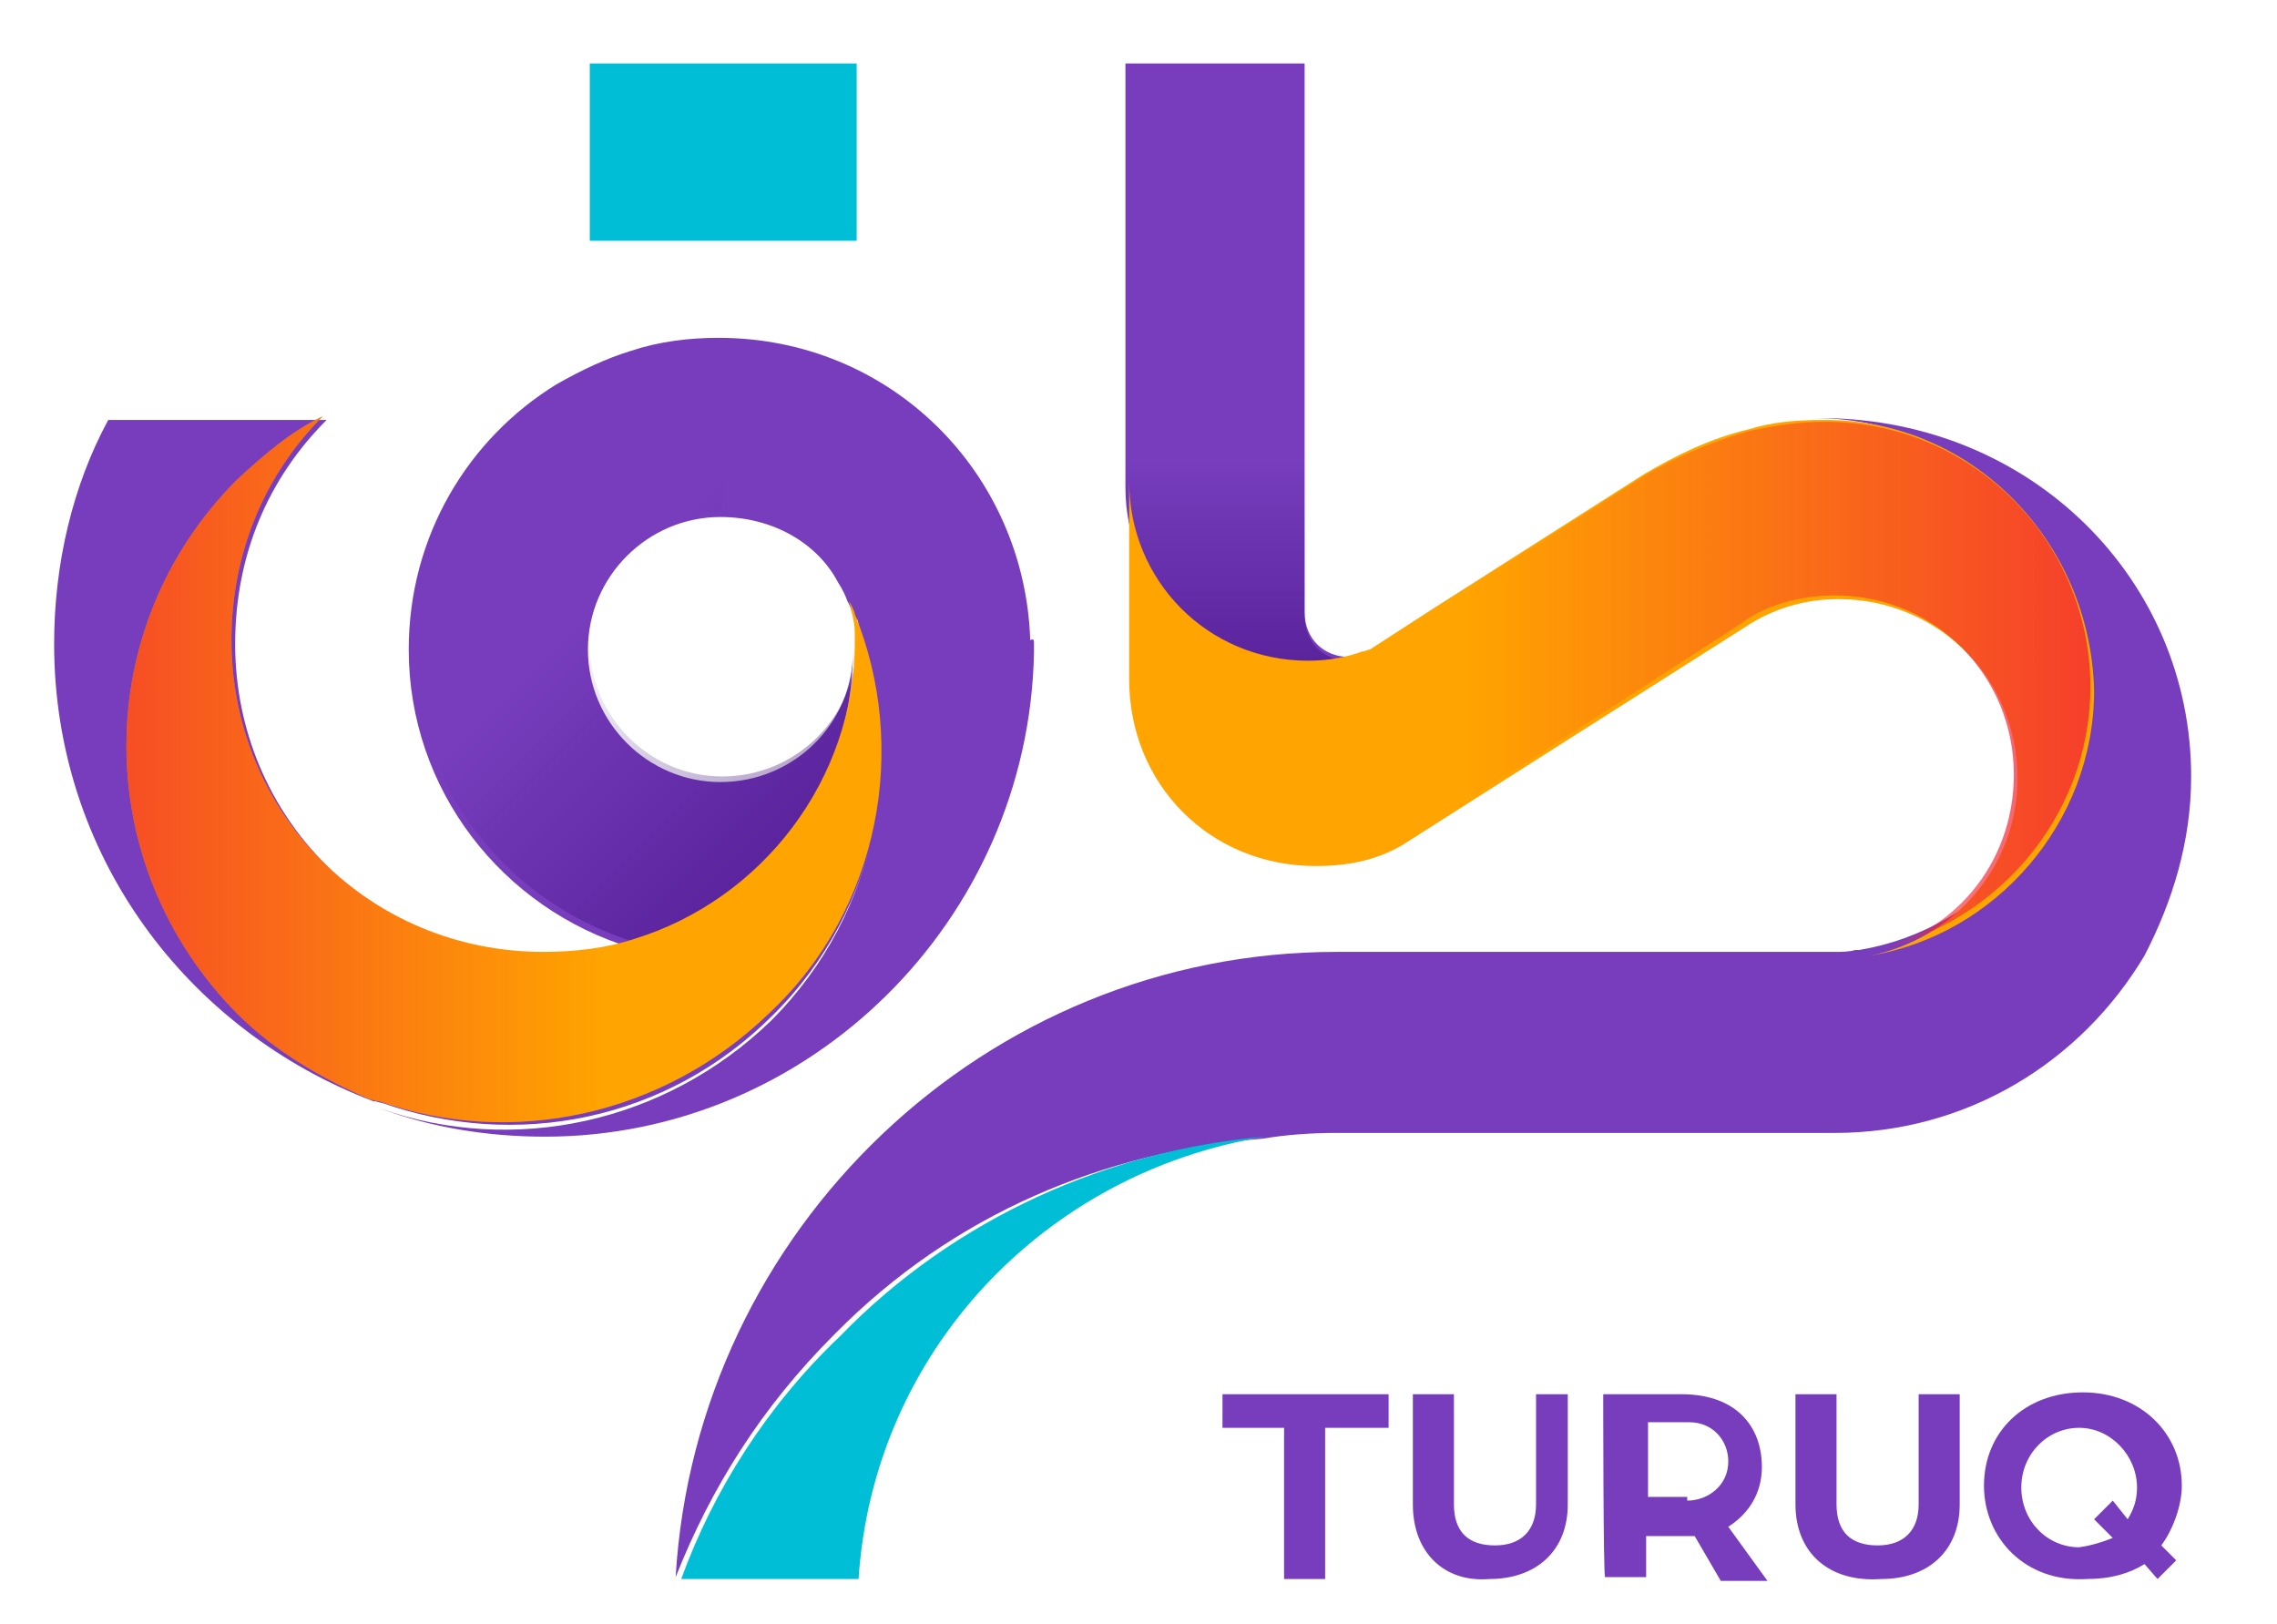
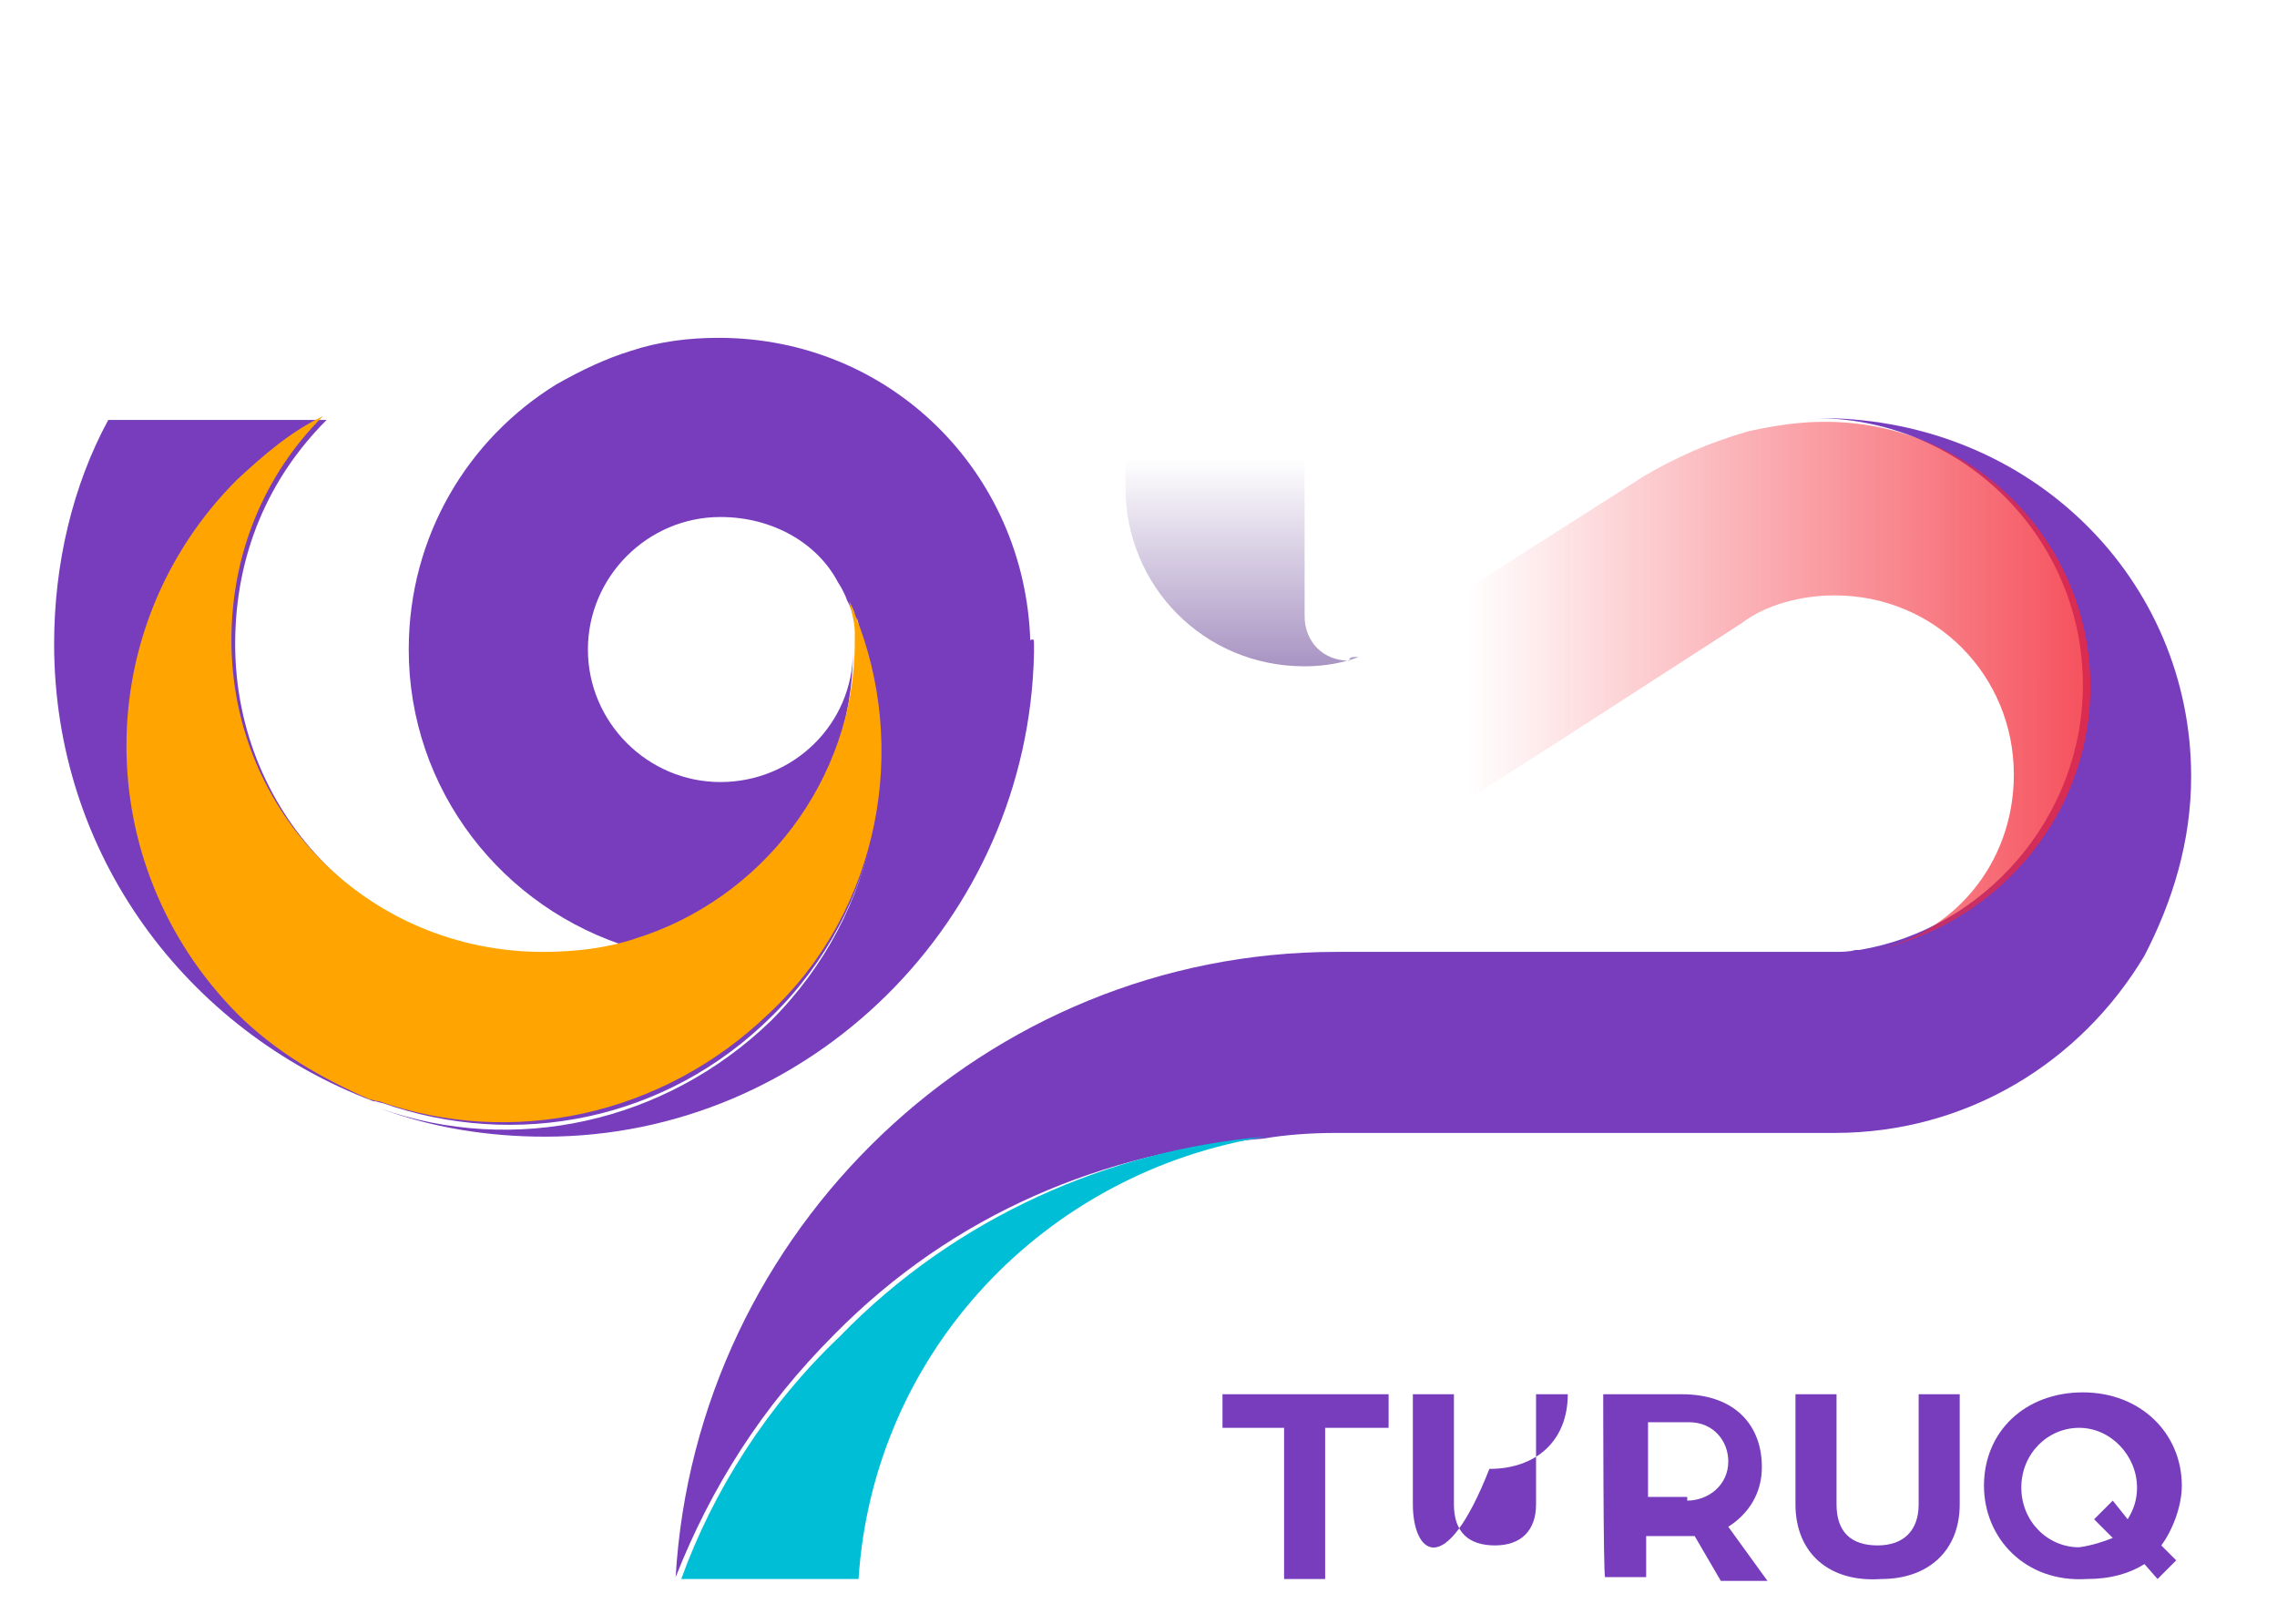
<svg xmlns="http://www.w3.org/2000/svg" id="Layer_1" x="0px" y="0px" width="122px" height="87px" viewBox="0 0 122 87" style="enable-background:new 0 0 122 87;" xml:space="preserve">
  <style type="text/css">	.st0{fill:#773DBD;}	.st1{fill:url(#SVGID_1_);}	.st2{fill:#00BED6;}	.st3{fill:url(#SVGID_00000005243317931157985040000017634739564633499286_);}	.st4{fill:#FFA400;}	.st5{fill:url(#SVGID_00000023967952400906965960000007942054386399978903_);}	.st6{fill:url(#SVGID_00000060027666115132466220000000464905023440773043_);}</style>
  <g>
    <g>
      <g id="XMLID_25_">
-         <path class="st0" d="M72.8,35.2c-0.8,0.3-1.8,0.5-2.9,0.5c-5.4,0-9.6-4.3-9.6-9.6V3.4h9.6v29.4c0,1.4,1,2.4,2.4,2.4    C72.3,35.2,72.4,35.2,72.8,35.2z" />
        <linearGradient id="SVGID_1_" gradientUnits="userSpaceOnUse" x1="66.559" y1="815.247" x2="66.559" y2="841.645" gradientTransform="matrix(1 0 0 1 -7.629395e-04 -790.649)">
          <stop offset="0" style="stop-color:#31006F;stop-opacity:0" />
          <stop offset="0.999" style="stop-color:#31006F" />
        </linearGradient>
        <path class="st1" d="M72.8,35.2c-0.8,0.3-1.8,0.5-2.9,0.5c-5.4,0-9.6-4.3-9.6-9.6V13.2h9.6V33c0,1.4,1,2.4,2.4,2.4    C72.3,35.2,72.4,35.2,72.8,35.2z" />
        <path class="st0" d="M41.4,54.4c-5.7,5.7-13.8,7.2-20.9,4.7l0,0c-0.1,0-0.3-0.1-0.5-0.1C10,55.2,2.9,45.8,2.9,34.5    c0-4.3,1-8.5,2.9-12h11.7l0,0c-3.1,3.1-4.9,7.2-4.9,12c0,9.3,7.4,16.7,16.7,16.7c1.7,0,3.4-0.1,4.9-0.7    c6.7-2.1,11.8-8.5,11.8-15.9v-0.1v-0.1c0-0.5,0-1,0-1.5C48.7,40,47.2,48.7,41.4,54.4z" />
-         <rect x="31.6" y="3.4" class="st2" width="14.3" height="9.5" />
        <path class="st0" d="M55.4,34.5c0,0.1,0,0.3,0,0.5c-0.3,14.3-12,25.9-26.2,25.9c-3.1,0-6.1-0.5-8.8-1.5l0,0    c7.1,2.5,15.2,0.8,20.9-4.7c5.9-5.9,7.2-14.3,4.6-21.6c0,0.5,0,1,0,1.5c0-0.8-0.1-1.7-0.5-2.4c-0.1-0.3-0.3-0.7-0.5-1l0,0    c-1.1-2.1-3.5-3.5-6.3-3.5c-3.9,0-7.1,3.2-7.1,7.1s3.2,7.1,7.1,7.1s7.1-3.1,7.1-7c0,7.4-5,13.8-11.8,15.9c-7-2.1-12-8.5-12-16    c0-6.1,3.2-11.3,7.9-14.2c1.4-0.8,2.7-1.4,4-1.8c1.5-0.5,3.1-0.7,4.7-0.7c9.2,0,16.4,7.2,16.7,16.2    C55.4,34.2,55.4,34.3,55.4,34.5z" />
        <linearGradient id="SVGID_00000061441444476531043630000004691646404227653802_" gradientUnits="userSpaceOnUse" x1="32.393" y1="822.242" x2="61.079" y2="850.928" gradientTransform="matrix(1 0 0 1 -7.629395e-04 -790.649)">
          <stop offset="0" style="stop-color:#31006F;stop-opacity:0" />
          <stop offset="0.999" style="stop-color:#31006F" />
        </linearGradient>
-         <path style="fill:url(#SVGID_00000061441444476531043630000004691646404227653802_);" d="M45.9,34.6c0,7.4-5,13.8-11.8,15.9    c-7-2.1-12-8.5-12-16c0-6.1,3.2-11.3,7.9-14.2c1.4-0.8,2.7-1.4,4-1.8c1.5-0.5,3.1-0.7,4.7-0.7l0,0v9.6c-3.9,0-7.1,3.2-7.1,7.1    s3.2,7.1,7.1,7.1C42.6,41.6,45.8,38.5,45.9,34.6z" />
      </g>
    </g>
    <path class="st0" d="M117.4,41.6c0,3.5-1,6.7-2.5,9.6c-3.4,5.7-9.5,9.5-16.6,9.5H71.6c-1.4,0-2.7,0.1-3.9,0.3  c-8.5,0.7-16.6,4-23,10.5c-3.9,3.9-6.6,8.2-8.5,13l0,0C37.3,65.9,52.8,51,71.6,51h26.7l0,0c0.3,0,0.8,0,1.1-0.1h0.1h0.1  c6.7-1.1,12-7.1,12-14.2c0-7.8-6.3-14.2-14.2-14.3c0.1,0,0.3,0,0.3,0C108.9,22.5,117.4,31.1,117.4,41.6z" />
-     <path class="st4" d="M98,22.5L98,22.5c-0.1,0-0.1,0-0.3,0c-1.4,0-2.7,0.1-4,0.5l0,0c-2.1,0.5-3.9,1.4-5.6,2.4l0,0l-11.3,7.2  l-3.4,2.2c-0.1,0-0.3,0.1-0.3,0.1l0,0h-0.1l0,0c-0.8,0.3-1.8,0.5-2.9,0.5c-5.4,0-9.6-4.3-9.6-9.6v10.6c0,5.6,4.3,10,10,10  c1.7,0,3.2-0.3,4.6-1.1l8.8-5.6l9.6-6.1l0,0c1.5-1,3.2-1.5,5-1.5c5.3,0,9.6,4.2,9.6,9.6c0,4.7-3.4,8.6-7.9,9.5  c6.7-1.1,12-7.1,12-14.2C112,29,105.7,22.6,98,22.5z" />
    <linearGradient id="SVGID_00000084507567279264228980000005423383889394245289_" gradientUnits="userSpaceOnUse" x1="78.613" y1="822.802" x2="120.017" y2="822.802" gradientTransform="matrix(1 0 0 1 0 -786)">
      <stop offset="0" style="stop-color:#F32735;stop-opacity:0" />
      <stop offset="0.999" style="stop-color:#F32735" />
    </linearGradient>
    <path style="fill:url(#SVGID_00000084507567279264228980000005423383889394245289_);" d="M112,36.8c0,7.1-5.3,13-12,14.2  c4.6-0.8,7.9-4.7,7.9-9.5c0-5.3-4.2-9.6-9.6-9.6c-1.8,0-3.7,0.5-5,1.5l0,0l-9.6,6.2l-7.2,4.6V32.8l0.3-0.1l11.3-7.2l0,0  c1.7-1,3.5-1.8,5.6-2.4l0,0c1.4-0.3,2.7-0.5,4-0.5h0.1l0,0C105.7,22.6,112,29,112,36.8z" />
    <g>
      <path class="st0" d="M68.9,76.5h-3.4v-1.8h8.9v1.8H71v8.1h-2.2v-8.1H68.9z" />
-       <path class="st0" d="M75.7,80.6v-5.9h2.2v5.9c0,1.5,0.8,2.2,2.2,2.2c1.4,0,2.2-0.8,2.2-2.2v-5.9H84v5.9c0,2.5-1.7,4-4.2,4   C77.4,84.8,75.7,83.2,75.7,80.6z" />
+       <path class="st0" d="M75.7,80.6v-5.9h2.2v5.9c0,1.5,0.8,2.2,2.2,2.2c1.4,0,2.2-0.8,2.2-2.2v-5.9H84c0,2.5-1.7,4-4.2,4   C77.4,84.8,75.7,83.2,75.7,80.6z" />
      <path class="st0" d="M85.9,74.7h4.2c2.9,0,4.3,1.7,4.3,3.9c0,1.4-0.7,2.5-1.8,3.2l2.1,2.9h-2.5l-1.4-2.4c-0.3,0-0.5,0-0.8,0h-1.8   v2.2h-2.2C85.9,84.5,85.9,74.7,85.9,74.7z M90.4,80.4c1.1,0,2.2-0.8,2.2-2.1c0-1.1-0.8-2.1-2.1-2.1h-2.2v4h2.1V80.4z" />
      <path class="st0" d="M96.2,80.6v-5.9h2.2v5.9c0,1.5,0.8,2.2,2.2,2.2c1.4,0,2.2-0.8,2.2-2.2v-5.9h2.2v5.9c0,2.5-1.7,4-4.2,4   C98,84.8,96.2,83.2,96.2,80.6z" />
      <path class="st0" d="M106.3,79.6c0-2.9,2.2-5,5.3-5s5.3,2.2,5.3,5c0,1.1-0.5,2.4-1.1,3.2l0.8,0.8l-1,1l-0.7-0.8   c-0.8,0.5-1.8,0.8-3.1,0.8C108.5,84.8,106.3,82.4,106.3,79.6z M113.2,82.4l-1-1l1-1l0.8,1c0.3-0.5,0.5-1,0.5-1.7   c0-1.7-1.4-3.2-3.1-3.2s-3.1,1.4-3.1,3.2c0,1.8,1.4,3.2,3.1,3.2C112.1,82.8,112.7,82.6,113.2,82.4z" />
    </g>
    <path class="st2" d="M67.8,60.9C56,62.8,46.8,72.4,46,84.6h-9.5c1.7-4.7,4.6-9.3,8.5-13C51.2,65.2,59.5,61.6,67.8,60.9z" />
    <path class="st4" d="M45.8,32.9c0-0.1-0.1-0.3-0.3-0.7c0.1,0.5,0.3,1.1,0.3,1.7l0,0c0,0.1,0,0.1,0,0.3v0.1v0.1  c0,7.4-5,13.8-11.8,15.9c-1.5,0.5-3.2,0.7-4.9,0.7c-9.3,0-16.7-7.4-16.7-16.7c0-4.7,1.8-8.9,4.9-12c-1.7,0.8-3.2,2.1-4.6,3.4  c-7.9,7.9-7.9,20.6,0,28.6c2.1,2.1,4.6,3.5,7.1,4.6c0.1,0,0.3,0.1,0.5,0.1c7.1,2.5,15.2,0.8,20.9-4.7C47.2,48.7,48.7,40,45.8,32.9z  " />
    <linearGradient id="SVGID_00000174568108624371312720000001805828620351053703_" gradientUnits="userSpaceOnUse" x1="32.258" y1="827.316" x2="-4.966" y2="827.316" gradientTransform="matrix(1 0 0 1 0 -786)">
      <stop offset="0" style="stop-color:#F32735;stop-opacity:0" />
      <stop offset="0.999" style="stop-color:#F32735" />
    </linearGradient>
-     <path style="fill:url(#SVGID_00000174568108624371312720000001805828620351053703_);" d="M45.8,32.9c0-0.1-0.1-0.3-0.3-0.7  c0.1,0.5,0.3,1.1,0.3,1.7l0,0c0,0.1,0,0.1,0,0.3v0.1v0.1c0,7.4-5,13.8-11.8,15.9c-1.5,0.5-3.2,0.7-4.9,0.7  c-9.3,0-16.7-7.4-16.7-16.7c0-4.7,1.8-8.9,4.9-12c-1.7,0.8-3.2,2.1-4.6,3.4c-7.9,7.9-7.9,20.6,0,28.6c2.1,2.1,4.6,3.5,7.1,4.6  c0.1,0,0.3,0.1,0.5,0.1c7.1,2.5,15.2,0.8,20.9-4.7C47.2,48.7,48.7,40,45.8,32.9z" />
  </g>
</svg>